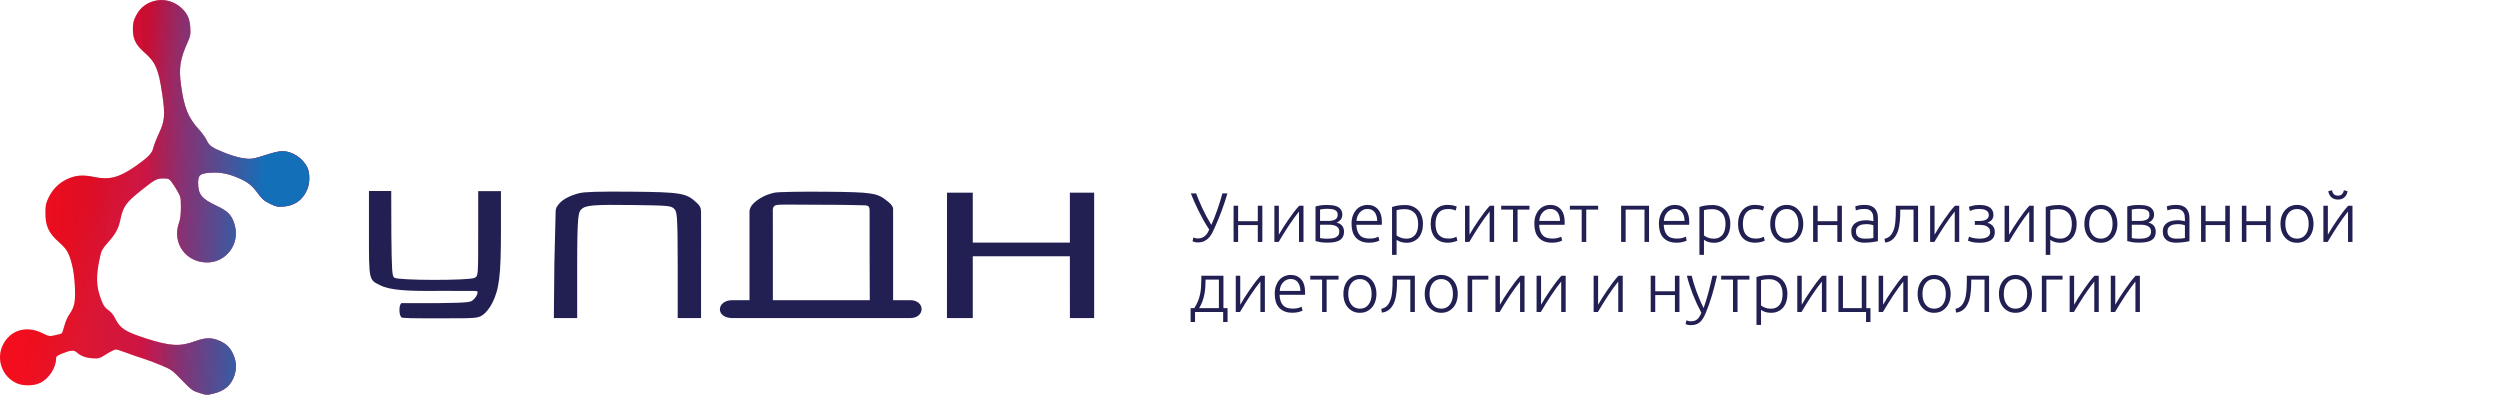
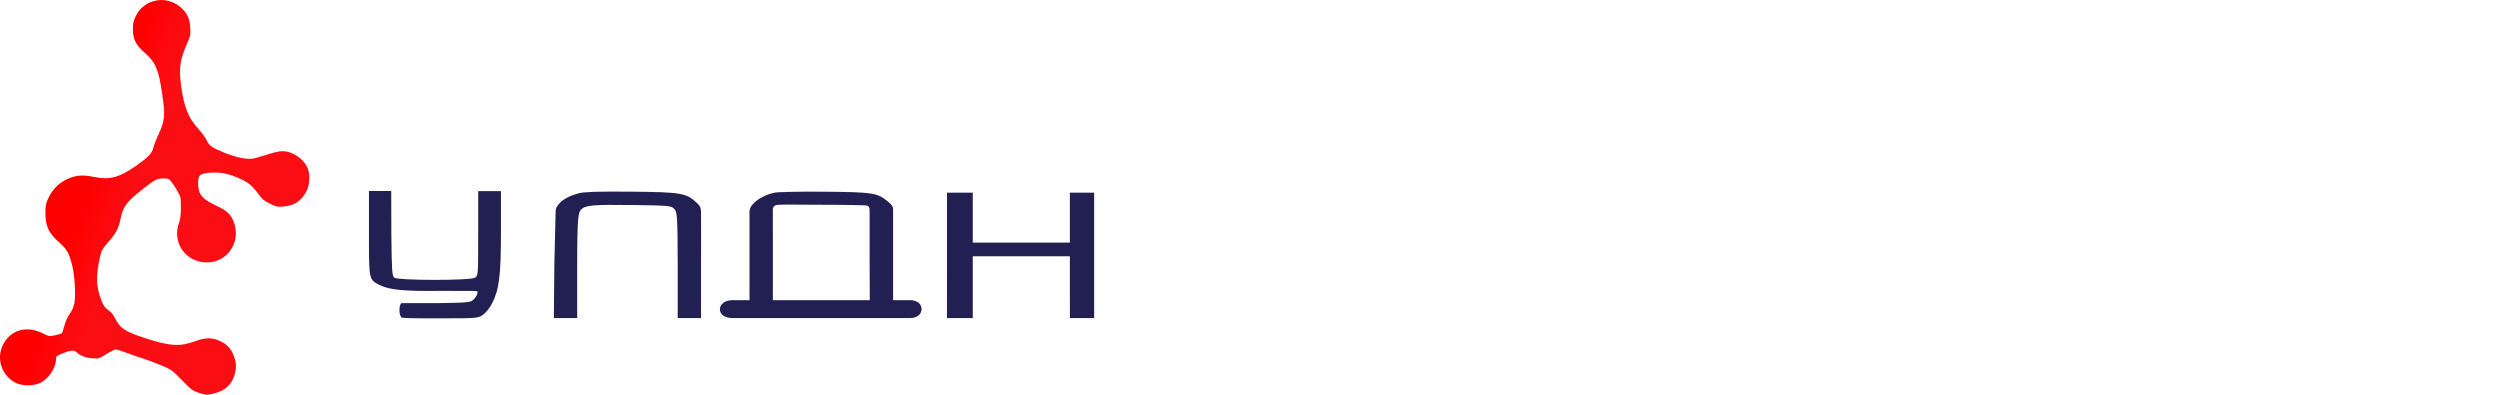
<svg xmlns="http://www.w3.org/2000/svg" width="342" height="54" viewBox="0 0 342 54" fill="none">
  <path fill-rule="evenodd" clip-rule="evenodd" d="M21.405 0.063C20.122 0.312 19.168 1.023 18.605 2.151C18.248 2.865 18.179 3.165 18.18 3.986C18.181 5.356 18.563 6.128 19.758 7.177C21.291 8.525 21.696 9.471 22.193 12.869C22.613 15.742 22.547 16.522 21.734 18.267C21.383 19.021 21.035 19.919 20.96 20.261C20.807 20.967 20.208 21.575 18.494 22.763C16.276 24.3 14.948 24.642 12.876 24.207C11.338 23.884 10.328 23.965 9.185 24.502C8.048 25.037 7.187 25.898 6.643 27.043C6.263 27.842 6.215 28.083 6.215 29.188C6.215 30.927 6.669 31.89 8.077 33.141C9.19 34.13 9.461 34.615 9.893 36.386C10.23 37.767 10.378 40.405 10.179 41.462C10.083 41.973 9.859 42.488 9.541 42.93C9.244 43.344 8.957 43.986 8.809 44.566C8.675 45.091 8.51 45.56 8.443 45.609C8.376 45.658 7.962 45.774 7.524 45.867C6.745 46.032 6.706 46.026 5.798 45.578C3.588 44.49 1.391 45.152 0.385 47.21C-0.56 49.143 0.301 51.533 2.26 52.415C3.163 52.822 4.605 52.806 5.491 52.379C6.689 51.802 7.66 50.321 7.669 49.059C7.671 48.757 7.791 48.654 8.464 48.377C9.624 47.9 10.111 47.853 10.476 48.187C11.017 48.682 11.727 48.952 12.645 49.012C13.517 49.07 13.576 49.052 14.561 48.438C15.119 48.089 15.697 47.804 15.845 47.804C15.993 47.804 16.656 48.012 17.319 48.267C17.982 48.521 18.98 48.867 19.538 49.035C20.095 49.203 21.216 49.621 22.027 49.963C23.457 50.565 23.547 50.63 24.895 52.014C26.213 53.366 26.341 53.46 27.282 53.757C28.255 54.064 28.299 54.066 29.207 53.842C30.744 53.462 31.615 52.708 32.065 51.363C32.359 50.483 32.344 49.621 32.02 48.766C31.614 47.698 31.11 47.132 30.159 46.682C29.029 46.148 28.142 46.148 26.677 46.682C24.593 47.443 23.293 47.365 19.907 46.276C17.134 45.385 16.415 44.915 15.753 43.56C15.515 43.074 15.193 42.683 14.814 42.422C14.343 42.097 14.166 41.841 13.856 41.041C13.133 39.173 13.096 37.77 13.7 35.059C13.874 34.273 14.015 34.02 14.721 33.225C15.823 31.982 16.211 31.277 16.46 30.069C16.832 28.268 17.226 27.709 19.277 26.073C21.212 24.532 21.427 24.415 22.328 24.414C23.022 24.414 23.12 24.453 23.451 24.868C23.65 25.117 24.023 25.694 24.28 26.148C24.726 26.934 24.748 27.041 24.748 28.358C24.748 29.377 24.677 29.943 24.479 30.503C23.512 33.234 25.414 35.901 28.328 35.901C30.974 35.901 32.85 33.344 32.1 30.761C31.712 29.428 31.211 28.903 29.597 28.141C27.578 27.188 27.108 26.598 27.102 25.006C27.098 23.929 27.374 23.712 28.869 23.619C30.193 23.537 31.318 23.767 32.797 24.424C33.933 24.928 34.514 25.406 35.31 26.493C35.858 27.241 36.132 27.475 36.913 27.86C37.766 28.28 37.941 28.317 38.77 28.258C40.285 28.149 41.358 27.399 41.993 26.005C42.417 25.075 42.422 23.617 42.005 22.822C41.352 21.576 39.936 20.677 38.626 20.677C38.205 20.677 37.386 20.862 36.528 21.151C35.755 21.412 34.839 21.663 34.494 21.709C33.67 21.818 32.233 21.508 30.702 20.891C28.988 20.199 28.602 19.93 28.281 19.204C28.13 18.862 27.64 18.182 27.193 17.694C25.739 16.106 25.172 14.687 24.758 11.602C24.444 9.258 24.638 8.055 25.718 5.66C26.045 4.933 26.084 4.7 26.031 3.791C25.96 2.588 25.658 1.901 24.864 1.134C23.95 0.252 22.594 -0.168 21.405 0.063Z" fill="url(#paint0_linear_29_6)" />
-   <path fill-rule="evenodd" clip-rule="evenodd" d="M21.405 0.063C20.122 0.312 19.168 1.023 18.605 2.151C18.248 2.865 18.179 3.165 18.18 3.986C18.181 5.356 18.563 6.128 19.758 7.177C21.291 8.525 21.696 9.471 22.193 12.869C22.613 15.742 22.547 16.522 21.734 18.267C21.383 19.021 21.035 19.919 20.96 20.261C20.807 20.967 20.208 21.575 18.494 22.763C16.276 24.3 14.948 24.642 12.876 24.207C11.338 23.884 10.328 23.965 9.185 24.502C8.048 25.037 7.187 25.898 6.643 27.043C6.263 27.842 6.215 28.083 6.215 29.188C6.215 30.927 6.669 31.89 8.077 33.141C9.19 34.13 9.461 34.615 9.893 36.386C10.23 37.767 10.378 40.405 10.179 41.462C10.083 41.973 9.859 42.488 9.541 42.93C9.244 43.344 8.957 43.986 8.809 44.566C8.675 45.091 8.51 45.56 8.443 45.609C8.376 45.658 7.962 45.774 7.524 45.867C6.745 46.032 6.706 46.026 5.798 45.578C3.588 44.49 1.391 45.152 0.385 47.21C-0.56 49.143 0.301 51.533 2.26 52.415C3.163 52.822 4.605 52.806 5.491 52.379C6.689 51.802 7.66 50.321 7.669 49.059C7.671 48.757 7.791 48.654 8.464 48.377C9.624 47.9 10.111 47.853 10.476 48.187C11.017 48.682 11.727 48.952 12.645 49.012C13.517 49.07 13.576 49.052 14.561 48.438C15.119 48.089 15.697 47.804 15.845 47.804C15.993 47.804 16.656 48.012 17.319 48.267C17.982 48.521 18.98 48.867 19.538 49.035C20.095 49.203 21.216 49.621 22.027 49.963C23.457 50.565 23.547 50.63 24.895 52.014C26.213 53.366 26.341 53.46 27.282 53.757C28.255 54.064 28.299 54.066 29.207 53.842C30.744 53.462 31.615 52.708 32.065 51.363C32.359 50.483 32.344 49.621 32.02 48.766C31.614 47.698 31.11 47.132 30.159 46.682C29.029 46.148 28.142 46.148 26.677 46.682C24.593 47.443 23.293 47.365 19.907 46.276C17.134 45.385 16.415 44.915 15.753 43.56C15.515 43.074 15.193 42.683 14.814 42.422C14.343 42.097 14.166 41.841 13.856 41.041C13.133 39.173 13.096 37.77 13.7 35.059C13.874 34.273 14.015 34.02 14.721 33.225C15.823 31.982 16.211 31.277 16.46 30.069C16.832 28.268 17.226 27.709 19.277 26.073C21.212 24.532 21.427 24.415 22.328 24.414C23.022 24.414 23.12 24.453 23.451 24.868C23.65 25.117 24.023 25.694 24.28 26.148C24.726 26.934 24.748 27.041 24.748 28.358C24.748 29.377 24.677 29.943 24.479 30.503C23.512 33.234 25.414 35.901 28.328 35.901C30.974 35.901 32.85 33.344 32.1 30.761C31.712 29.428 31.211 28.903 29.597 28.141C27.578 27.188 27.108 26.598 27.102 25.006C27.098 23.929 27.374 23.712 28.869 23.619C30.193 23.537 31.318 23.767 32.797 24.424C33.933 24.928 34.514 25.406 35.31 26.493C35.858 27.241 36.132 27.475 36.913 27.86C37.766 28.28 37.941 28.317 38.77 28.258C40.285 28.149 41.358 27.399 41.993 26.005C42.417 25.075 42.422 23.617 42.005 22.822C41.352 21.576 39.936 20.677 38.626 20.677C38.205 20.677 37.386 20.862 36.528 21.151C35.755 21.412 34.839 21.663 34.494 21.709C33.67 21.818 32.233 21.508 30.702 20.891C28.988 20.199 28.602 19.93 28.281 19.204C28.13 18.862 27.64 18.182 27.193 17.694C25.739 16.106 25.172 14.687 24.758 11.602C24.444 9.258 24.638 8.055 25.718 5.66C26.045 4.933 26.084 4.7 26.031 3.791C25.96 2.588 25.658 1.901 24.864 1.134C23.95 0.252 22.594 -0.168 21.405 0.063Z" fill="url(#paint1_linear_29_6)" fill-opacity="0.2" />
-   <path fill-rule="evenodd" clip-rule="evenodd" d="M21.405 0.063C20.122 0.312 19.168 1.023 18.605 2.151C18.248 2.865 18.179 3.165 18.18 3.986C18.181 5.356 18.563 6.128 19.758 7.177C21.291 8.525 21.696 9.471 22.193 12.869C22.613 15.742 22.547 16.522 21.734 18.267C21.383 19.021 21.035 19.919 20.96 20.261C20.807 20.967 20.208 21.575 18.494 22.763C16.276 24.3 14.948 24.642 12.876 24.207C11.338 23.884 10.328 23.965 9.185 24.502C8.048 25.037 7.187 25.898 6.643 27.043C6.263 27.842 6.215 28.083 6.215 29.188C6.215 30.927 6.669 31.89 8.077 33.141C9.19 34.13 9.461 34.615 9.893 36.386C10.23 37.767 10.378 40.405 10.179 41.462C10.083 41.973 9.859 42.488 9.541 42.93C9.244 43.344 8.957 43.986 8.809 44.566C8.675 45.091 8.51 45.56 8.443 45.609C8.376 45.658 7.962 45.774 7.524 45.867C6.745 46.032 6.706 46.026 5.798 45.578C3.588 44.49 1.391 45.152 0.385 47.21C-0.56 49.143 0.301 51.533 2.26 52.415C3.163 52.822 4.605 52.806 5.491 52.379C6.689 51.802 7.66 50.321 7.669 49.059C7.671 48.757 7.791 48.654 8.464 48.377C9.624 47.9 10.111 47.853 10.476 48.187C11.017 48.682 11.727 48.952 12.645 49.012C13.517 49.07 13.576 49.052 14.561 48.438C15.119 48.089 15.697 47.804 15.845 47.804C15.993 47.804 16.656 48.012 17.319 48.267C17.982 48.521 18.98 48.867 19.538 49.035C20.095 49.203 21.216 49.621 22.027 49.963C23.457 50.565 23.547 50.63 24.895 52.014C26.213 53.366 26.341 53.46 27.282 53.757C28.255 54.064 28.299 54.066 29.207 53.842C30.744 53.462 31.615 52.708 32.065 51.363C32.359 50.483 32.344 49.621 32.02 48.766C31.614 47.698 31.11 47.132 30.159 46.682C29.029 46.148 28.142 46.148 26.677 46.682C24.593 47.443 23.293 47.365 19.907 46.276C17.134 45.385 16.415 44.915 15.753 43.56C15.515 43.074 15.193 42.683 14.814 42.422C14.343 42.097 14.166 41.841 13.856 41.041C13.133 39.173 13.096 37.77 13.7 35.059C13.874 34.273 14.015 34.02 14.721 33.225C15.823 31.982 16.211 31.277 16.46 30.069C16.832 28.268 17.226 27.709 19.277 26.073C21.212 24.532 21.427 24.415 22.328 24.414C23.022 24.414 23.12 24.453 23.451 24.868C23.65 25.117 24.023 25.694 24.28 26.148C24.726 26.934 24.748 27.041 24.748 28.358C24.748 29.377 24.677 29.943 24.479 30.503C23.512 33.234 25.414 35.901 28.328 35.901C30.974 35.901 32.85 33.344 32.1 30.761C31.712 29.428 31.211 28.903 29.597 28.141C27.578 27.188 27.108 26.598 27.102 25.006C27.098 23.929 27.374 23.712 28.869 23.619C30.193 23.537 31.318 23.767 32.797 24.424C33.933 24.928 34.514 25.406 35.31 26.493C35.858 27.241 36.132 27.475 36.913 27.86C37.766 28.28 37.941 28.317 38.77 28.258C40.285 28.149 41.358 27.399 41.993 26.005C42.417 25.075 42.422 23.617 42.005 22.822C41.352 21.576 39.936 20.677 38.626 20.677C38.205 20.677 37.386 20.862 36.528 21.151C35.755 21.412 34.839 21.663 34.494 21.709C33.67 21.818 32.233 21.508 30.702 20.891C28.988 20.199 28.602 19.93 28.281 19.204C28.13 18.862 27.64 18.182 27.193 17.694C25.739 16.106 25.172 14.687 24.758 11.602C24.444 9.258 24.638 8.055 25.718 5.66C26.045 4.933 26.084 4.7 26.031 3.791C25.96 2.588 25.658 1.901 24.864 1.134C23.95 0.252 22.594 -0.168 21.405 0.063Z" fill="url(#paint2_linear_29_6)" fill-opacity="0.2" />
-   <path fill-rule="evenodd" clip-rule="evenodd" d="M21.405 0.063C20.122 0.312 19.168 1.023 18.605 2.151C18.248 2.865 18.179 3.165 18.18 3.986C18.181 5.356 18.563 6.128 19.758 7.177C21.291 8.525 21.696 9.471 22.193 12.869C22.613 15.742 22.547 16.522 21.734 18.267C21.383 19.021 21.035 19.919 20.96 20.261C20.807 20.967 20.208 21.575 18.494 22.763C16.276 24.3 14.948 24.642 12.876 24.207C11.338 23.884 10.328 23.965 9.185 24.502C8.048 25.037 7.187 25.898 6.643 27.043C6.263 27.842 6.215 28.083 6.215 29.188C6.215 30.927 6.669 31.89 8.077 33.141C9.19 34.13 9.461 34.615 9.893 36.386C10.23 37.767 10.378 40.405 10.179 41.462C10.083 41.973 9.859 42.488 9.541 42.93C9.244 43.344 8.957 43.986 8.809 44.566C8.675 45.091 8.51 45.56 8.443 45.609C8.376 45.658 7.962 45.774 7.524 45.867C6.745 46.032 6.706 46.026 5.798 45.578C3.588 44.49 1.391 45.152 0.385 47.21C-0.56 49.143 0.301 51.533 2.26 52.415C3.163 52.822 4.605 52.806 5.491 52.379C6.689 51.802 7.66 50.321 7.669 49.059C7.671 48.757 7.791 48.654 8.464 48.377C9.624 47.9 10.111 47.853 10.476 48.187C11.017 48.682 11.727 48.952 12.645 49.012C13.517 49.07 13.576 49.052 14.561 48.438C15.119 48.089 15.697 47.804 15.845 47.804C15.993 47.804 16.656 48.012 17.319 48.267C17.982 48.521 18.98 48.867 19.538 49.035C20.095 49.203 21.216 49.621 22.027 49.963C23.457 50.565 23.547 50.63 24.895 52.014C26.213 53.366 26.341 53.46 27.282 53.757C28.255 54.064 28.299 54.066 29.207 53.842C30.744 53.462 31.615 52.708 32.065 51.363C32.359 50.483 32.344 49.621 32.02 48.766C31.614 47.698 31.11 47.132 30.159 46.682C29.029 46.148 28.142 46.148 26.677 46.682C24.593 47.443 23.293 47.365 19.907 46.276C17.134 45.385 16.415 44.915 15.753 43.56C15.515 43.074 15.193 42.683 14.814 42.422C14.343 42.097 14.166 41.841 13.856 41.041C13.133 39.173 13.096 37.77 13.7 35.059C13.874 34.273 14.015 34.02 14.721 33.225C15.823 31.982 16.211 31.277 16.46 30.069C16.832 28.268 17.226 27.709 19.277 26.073C21.212 24.532 21.427 24.415 22.328 24.414C23.022 24.414 23.12 24.453 23.451 24.868C23.65 25.117 24.023 25.694 24.28 26.148C24.726 26.934 24.748 27.041 24.748 28.358C24.748 29.377 24.677 29.943 24.479 30.503C23.512 33.234 25.414 35.901 28.328 35.901C30.974 35.901 32.85 33.344 32.1 30.761C31.712 29.428 31.211 28.903 29.597 28.141C27.578 27.188 27.108 26.598 27.102 25.006C27.098 23.929 27.374 23.712 28.869 23.619C30.193 23.537 31.318 23.767 32.797 24.424C33.933 24.928 34.514 25.406 35.31 26.493C35.858 27.241 36.132 27.475 36.913 27.86C37.766 28.28 37.941 28.317 38.77 28.258C40.285 28.149 41.358 27.399 41.993 26.005C42.417 25.075 42.422 23.617 42.005 22.822C41.352 21.576 39.936 20.677 38.626 20.677C38.205 20.677 37.386 20.862 36.528 21.151C35.755 21.412 34.839 21.663 34.494 21.709C33.67 21.818 32.233 21.508 30.702 20.891C28.988 20.199 28.602 19.93 28.281 19.204C28.13 18.862 27.64 18.182 27.193 17.694C25.739 16.106 25.172 14.687 24.758 11.602C24.444 9.258 24.638 8.055 25.718 5.66C26.045 4.933 26.084 4.7 26.031 3.791C25.96 2.588 25.658 1.901 24.864 1.134C23.95 0.252 22.594 -0.168 21.405 0.063Z" fill="url(#paint3_linear_29_6)" />
  <path fill-rule="evenodd" clip-rule="evenodd" d="M50.473 31.892C50.473 38.324 50.457 38.243 51.923 38.989C53.252 39.666 55.365 39.864 60.458 39.788C65.33 39.839 65.33 39.716 65.33 39.961C65.33 40.37 65.013 40.761 64.775 40.977C64.389 41.325 64.515 41.413 59.805 41.471C57.103 41.471 60.116 41.467 54.902 41.471C54.557 41.757 54.561 43.057 54.894 43.388C54.902 43.548 56.536 43.548 60.239 43.548C65.219 43.548 65.374 43.536 66.057 43.077C66.459 42.806 67.003 42.122 67.332 41.471C68.3 39.56 68.53 37.66 68.53 31.585V26.147H66.973H65.417V31.941C65.417 37.731 65.416 37.733 64.95 38C64.258 38.394 54.411 38.38 53.933 37.984C53.636 37.738 53.586 36.984 53.538 31.977L53.52 26.129H51.947H50.473V31.892ZM79.218 26.43C77.906 26.764 77.03 27.293 76.626 27.72C76.221 28.148 76.012 28.451 76.012 28.945C76.012 29.438 75.838 36.004 75.838 36.004L75.766 43.511H77.362H78.958V36.289C78.958 29.405 79.135 29.027 79.515 28.648C80.101 28.063 81.161 27.975 86.72 28.049C91.304 28.11 91.769 28.149 92.169 28.51C92.597 28.897 92.71 29.049 92.71 36.228V43.511H94.183H95.902V35.99C95.902 35.99 95.925 29.556 95.902 28.945C95.879 28.332 95.716 28.192 95.534 27.965C95.413 27.815 95.288 27.72 95.288 27.72C93.898 26.412 93.197 26.284 86.379 26.222C81.937 26.182 79.971 26.239 79.218 26.43ZM105.959 26.355C104.746 26.606 103.543 27.261 102.905 28.019C102.905 28.019 102.532 28.455 102.532 28.945C102.532 29.434 102.532 34.9 102.532 34.9V41.063H101.55C99.793 41.063 102.41 41.063 100.199 41.063C97.989 41.063 97.826 43.511 100.199 43.511H122.054C122.054 43.511 122.422 43.511 124.51 43.511C126.597 43.511 126.597 41.063 124.51 41.063C122.422 41.063 124.018 41.063 123.773 41.063H122.177V34.575C122.177 34.575 122.177 29.067 122.177 28.577C122.177 28.088 121.471 27.582 121.471 27.582C120.02 26.374 119.44 26.283 112.84 26.227C109.53 26.199 106.433 26.257 105.959 26.355ZM129.548 35.055L129.543 43.511H131.263H133.076V39.405V35.055H139.717H146.359V39.405L146.365 43.511H147.961H149.68V35.055V26.355H148.019H146.359V29.773V33.191H139.717H133.076V29.773V26.355H131.312H129.548V35.055ZM118.248 28.088C118.862 28.088 118.963 28.332 118.963 28.822V34.974L118.985 41.063H113.951C111.127 41.063 108.2 41.063 107.304 41.063H105.729V34.9L105.724 28.822C105.724 28.822 105.651 28.252 106.092 28.088C106.534 27.923 107.899 28.012 112.38 28.012C116.403 28.012 117.634 28.088 118.248 28.088Z" fill="#222052" />
-   <path d="M165.71 30.769C165.844 30.469 165.981 30.143 166.122 29.792C166.262 29.434 166.399 29.067 166.533 28.69C166.667 28.307 166.792 27.927 166.907 27.55C167.027 27.166 167.133 26.802 167.222 26.457H167.912C167.784 26.898 167.653 27.317 167.519 27.713C167.391 28.102 167.257 28.482 167.117 28.853C166.983 29.217 166.843 29.578 166.696 29.935C166.549 30.287 166.396 30.641 166.236 30.999C166.135 31.229 166.022 31.471 165.901 31.727C165.78 31.982 165.63 32.219 165.451 32.436C165.273 32.647 165.053 32.822 164.791 32.963C164.536 33.097 164.22 33.164 163.843 33.164C163.677 33.164 163.531 33.145 163.403 33.106C163.282 33.075 163.192 33.043 163.135 33.011L163.259 32.474C163.304 32.5 163.378 32.532 163.48 32.57C163.581 32.602 163.715 32.618 163.882 32.618C164.098 32.618 164.287 32.586 164.446 32.522C164.613 32.452 164.753 32.362 164.868 32.254C164.989 32.145 165.094 32.017 165.183 31.871C165.273 31.724 165.352 31.57 165.423 31.411C165.129 30.964 164.855 30.513 164.6 30.06C164.351 29.606 164.121 29.166 163.91 28.738C163.706 28.31 163.518 27.904 163.346 27.521C163.179 27.131 163.033 26.777 162.905 26.457H163.633C163.849 27.045 164.13 27.716 164.475 28.469C164.826 29.223 165.237 29.989 165.71 30.769ZM172.688 33.097H172.066V30.788H169.376V33.097H168.754V28.144H169.376V30.261H172.066V28.144H172.688V33.097ZM177.704 28.939C177.513 29.169 177.289 29.459 177.034 29.811C176.785 30.162 176.529 30.532 176.268 30.922C176.013 31.312 175.767 31.698 175.531 32.081C175.295 32.465 175.091 32.803 174.919 33.097H174.335V28.144H174.947V32.11C175.101 31.835 175.289 31.519 175.512 31.162C175.742 30.797 175.984 30.433 176.24 30.069C176.495 29.699 176.75 29.345 177.006 29.006C177.267 28.667 177.509 28.38 177.733 28.144H178.317V33.097H177.704V28.939ZM181.561 28.038C181.753 28.038 181.966 28.051 182.203 28.077C182.444 28.096 182.672 28.15 182.882 28.239C183.093 28.323 183.268 28.457 183.409 28.642C183.555 28.821 183.629 29.067 183.629 29.38C183.629 29.622 183.558 29.84 183.418 30.031C183.277 30.216 183.086 30.354 182.844 30.443C183.201 30.539 183.459 30.692 183.619 30.903C183.779 31.114 183.859 31.372 183.859 31.679C183.859 32.011 183.792 32.279 183.658 32.484C183.524 32.682 183.344 32.835 183.121 32.944C182.904 33.046 182.655 33.113 182.375 33.145C182.1 33.177 181.82 33.193 181.532 33.193C181.188 33.193 180.884 33.17 180.623 33.126C180.367 33.081 180.147 33.033 179.963 32.982V28.249C180.122 28.198 180.332 28.15 180.594 28.105C180.855 28.061 181.178 28.038 181.561 28.038ZM180.585 30.223H181.714C182.097 30.223 182.406 30.159 182.643 30.031C182.879 29.903 182.997 29.689 182.997 29.389C182.997 29.198 182.955 29.047 182.873 28.939C182.789 28.83 182.681 28.75 182.547 28.699C182.413 28.642 182.26 28.607 182.088 28.594C181.915 28.575 181.743 28.565 181.571 28.565C181.36 28.565 181.159 28.578 180.968 28.604C180.776 28.623 180.648 28.642 180.585 28.661V30.223ZM180.585 30.74V32.56C180.616 32.573 180.667 32.586 180.738 32.599C180.815 32.605 180.897 32.615 180.987 32.627C181.083 32.634 181.181 32.64 181.284 32.647C181.391 32.653 181.494 32.656 181.59 32.656C181.807 32.656 182.014 32.643 182.212 32.618C182.41 32.592 182.582 32.544 182.729 32.474C182.875 32.398 182.994 32.298 183.083 32.177C183.172 32.049 183.217 31.883 183.217 31.679C183.217 31.5 183.179 31.35 183.102 31.229C183.032 31.107 182.93 31.012 182.796 30.941C182.668 30.871 182.515 30.82 182.337 30.788C182.164 30.756 181.975 30.74 181.772 30.74H180.585ZM184.891 30.616C184.891 30.181 184.952 29.804 185.073 29.485C185.2 29.159 185.363 28.888 185.561 28.671C185.765 28.453 185.995 28.294 186.25 28.192C186.512 28.083 186.78 28.029 187.054 28.029C187.661 28.029 188.143 28.227 188.499 28.623C188.863 29.019 189.045 29.629 189.045 30.453C189.045 30.504 189.043 30.555 189.036 30.606C189.036 30.657 189.033 30.705 189.026 30.75H185.551C185.57 31.356 185.721 31.823 186.001 32.148C186.282 32.474 186.729 32.637 187.341 32.637C187.68 32.637 187.948 32.605 188.145 32.541C188.344 32.477 188.487 32.423 188.576 32.378L188.691 32.915C188.602 32.966 188.432 33.027 188.184 33.097C187.942 33.167 187.654 33.202 187.322 33.202C186.889 33.202 186.518 33.138 186.212 33.011C185.905 32.883 185.654 32.704 185.455 32.474C185.258 32.244 185.114 31.973 185.025 31.66C184.936 31.34 184.891 30.992 184.891 30.616ZM188.404 30.223C188.392 29.705 188.27 29.303 188.04 29.015C187.81 28.728 187.485 28.584 187.064 28.584C186.841 28.584 186.64 28.629 186.461 28.718C186.288 28.808 186.135 28.929 186.001 29.083C185.874 29.23 185.771 29.402 185.695 29.6C185.625 29.798 185.583 30.006 185.57 30.223H188.404ZM191.054 32.206C191.112 32.251 191.182 32.298 191.265 32.35C191.354 32.401 191.457 32.449 191.571 32.493C191.686 32.538 191.811 32.576 191.945 32.608C192.079 32.634 192.219 32.647 192.366 32.647C192.672 32.647 192.927 32.596 193.132 32.493C193.342 32.385 193.511 32.241 193.639 32.062C193.766 31.877 193.859 31.663 193.917 31.42C193.974 31.171 194.003 30.909 194.003 30.635C194.003 29.983 193.84 29.485 193.515 29.14C193.189 28.789 192.758 28.613 192.222 28.613C191.916 28.613 191.667 28.629 191.476 28.661C191.29 28.687 191.15 28.715 191.054 28.747V32.206ZM191.054 34.869H190.432V28.316C190.617 28.252 190.853 28.192 191.141 28.134C191.428 28.077 191.792 28.048 192.232 28.048C192.596 28.048 192.924 28.109 193.218 28.23C193.517 28.345 193.773 28.514 193.984 28.738C194.2 28.961 194.367 29.233 194.481 29.552C194.602 29.871 194.663 30.232 194.663 30.635C194.663 31.012 194.612 31.36 194.51 31.679C194.414 31.992 194.271 32.263 194.079 32.493C193.888 32.717 193.651 32.892 193.371 33.02C193.096 33.148 192.78 33.212 192.423 33.212C192.098 33.212 191.813 33.167 191.571 33.078C191.335 32.982 191.162 32.892 191.054 32.809V34.869ZM198.062 33.202C197.679 33.202 197.34 33.142 197.047 33.02C196.754 32.899 196.507 32.727 196.31 32.503C196.118 32.273 195.971 32.002 195.869 31.689C195.768 31.369 195.716 31.018 195.716 30.635C195.716 30.245 195.768 29.891 195.869 29.571C195.978 29.252 196.131 28.977 196.329 28.747C196.526 28.517 196.766 28.342 197.047 28.22C197.328 28.093 197.644 28.029 197.995 28.029C198.263 28.029 198.511 28.051 198.741 28.096C198.977 28.14 199.159 28.198 199.287 28.268L199.124 28.805C198.996 28.741 198.853 28.69 198.693 28.651C198.534 28.613 198.32 28.594 198.052 28.594C197.503 28.594 197.085 28.773 196.798 29.131C196.517 29.482 196.377 29.983 196.377 30.635C196.377 30.928 196.409 31.2 196.473 31.449C196.536 31.692 196.639 31.902 196.779 32.081C196.926 32.254 197.11 32.391 197.334 32.493C197.564 32.589 197.841 32.637 198.167 32.637C198.435 32.637 198.659 32.608 198.837 32.551C199.022 32.487 199.156 32.433 199.239 32.388L199.373 32.924C199.258 32.988 199.076 33.049 198.827 33.106C198.585 33.17 198.33 33.202 198.062 33.202ZM203.785 28.939C203.594 29.169 203.371 29.459 203.115 29.811C202.866 30.162 202.611 30.532 202.349 30.922C202.094 31.312 201.849 31.698 201.612 32.081C201.376 32.465 201.172 32.803 200.999 33.097H200.416V28.144H201.028V32.11C201.181 31.835 201.37 31.519 201.593 31.162C201.823 30.797 202.065 30.433 202.32 30.069C202.576 29.699 202.831 29.345 203.086 29.006C203.348 28.667 203.591 28.38 203.814 28.144H204.398V33.097H203.785V28.939ZM209.231 28.144V28.671H207.604V33.097H206.981V28.671H205.364V28.144H209.231ZM209.898 30.616C209.898 30.181 209.958 29.804 210.079 29.485C210.206 29.159 210.369 28.888 210.568 28.671C210.771 28.453 211.001 28.294 211.257 28.192C211.518 28.083 211.786 28.029 212.061 28.029C212.667 28.029 213.149 28.227 213.506 28.623C213.87 29.019 214.052 29.629 214.052 30.453C214.052 30.504 214.049 30.555 214.042 30.606C214.042 30.657 214.039 30.705 214.033 30.75H210.558C210.577 31.356 210.727 31.823 211.008 32.148C211.288 32.474 211.735 32.637 212.348 32.637C212.686 32.637 212.954 32.605 213.152 32.541C213.35 32.477 213.493 32.423 213.583 32.378L213.698 32.915C213.608 32.966 213.439 33.027 213.19 33.097C212.948 33.167 212.661 33.202 212.329 33.202C211.895 33.202 211.525 33.138 211.219 33.011C210.912 32.883 210.66 32.704 210.462 32.474C210.264 32.244 210.12 31.973 210.032 31.66C209.942 31.34 209.898 30.992 209.898 30.616ZM213.411 30.223C213.398 29.705 213.277 29.303 213.047 29.015C212.817 28.728 212.492 28.584 212.071 28.584C211.847 28.584 211.646 28.629 211.467 28.718C211.295 28.808 211.142 28.929 211.008 29.083C210.88 29.23 210.778 29.402 210.702 29.6C210.631 29.798 210.589 30.006 210.577 30.223H213.411ZM218.626 28.144V28.671H216.999V33.097H216.376V28.671H214.759V28.144H218.626ZM225.587 33.097H224.965V28.671H222.39V33.097H221.767V28.144H225.587V33.097ZM226.939 30.616C226.939 30.181 226.999 29.804 227.121 29.485C227.248 29.159 227.411 28.888 227.609 28.671C227.813 28.453 228.043 28.294 228.299 28.192C228.56 28.083 228.828 28.029 229.103 28.029C229.708 28.029 230.19 28.227 230.548 28.623C230.912 29.019 231.094 29.629 231.094 30.453C231.094 30.504 231.09 30.555 231.084 30.606C231.084 30.657 231.081 30.705 231.075 30.75H227.6C227.619 31.356 227.769 31.823 228.05 32.148C228.33 32.474 228.777 32.637 229.39 32.637C229.727 32.637 229.995 32.605 230.194 32.541C230.391 32.477 230.535 32.423 230.625 32.378L230.74 32.915C230.65 32.966 230.481 33.027 230.232 33.097C229.989 33.167 229.702 33.202 229.371 33.202C228.936 33.202 228.567 33.138 228.26 33.011C227.954 32.883 227.702 32.704 227.504 32.474C227.306 32.244 227.162 31.973 227.073 31.66C226.984 31.34 226.939 30.992 226.939 30.616ZM230.452 30.223C230.439 29.705 230.318 29.303 230.089 29.015C229.859 28.728 229.533 28.584 229.112 28.584C228.889 28.584 228.688 28.629 228.509 28.718C228.337 28.808 228.184 28.929 228.05 29.083C227.922 29.23 227.82 29.402 227.743 29.6C227.673 29.798 227.631 30.006 227.619 30.223H230.452ZM233.102 32.206C233.16 32.251 233.23 32.298 233.313 32.35C233.402 32.401 233.504 32.449 233.619 32.493C233.734 32.538 233.858 32.576 233.992 32.608C234.126 32.634 234.267 32.647 234.414 32.647C234.72 32.647 234.975 32.596 235.179 32.493C235.39 32.385 235.559 32.241 235.687 32.062C235.815 31.877 235.907 31.663 235.964 31.42C236.022 31.171 236.051 30.909 236.051 30.635C236.051 29.983 235.888 29.485 235.562 29.14C235.237 28.789 234.806 28.613 234.27 28.613C233.964 28.613 233.715 28.629 233.523 28.661C233.338 28.687 233.198 28.715 233.102 28.747V32.206ZM233.102 34.869H232.48V28.316C232.665 28.252 232.901 28.192 233.188 28.134C233.476 28.077 233.839 28.048 234.28 28.048C234.643 28.048 234.972 28.109 235.266 28.23C235.566 28.345 235.821 28.514 236.031 28.738C236.248 28.961 236.414 29.233 236.529 29.552C236.65 29.871 236.711 30.232 236.711 30.635C236.711 31.012 236.66 31.36 236.558 31.679C236.462 31.992 236.319 32.263 236.127 32.493C235.936 32.717 235.7 32.892 235.419 33.02C235.145 33.148 234.829 33.212 234.471 33.212C234.146 33.212 233.862 33.167 233.619 33.078C233.383 32.982 233.211 32.892 233.102 32.809V34.869ZM240.109 33.202C239.726 33.202 239.389 33.142 239.095 33.02C238.801 32.899 238.556 32.727 238.358 32.503C238.166 32.273 238.02 32.002 237.917 31.689C237.815 31.369 237.764 31.018 237.764 30.635C237.764 30.245 237.815 29.891 237.917 29.571C238.026 29.252 238.179 28.977 238.377 28.747C238.575 28.517 238.814 28.342 239.095 28.22C239.376 28.093 239.692 28.029 240.042 28.029C240.31 28.029 240.559 28.051 240.789 28.096C241.026 28.14 241.208 28.198 241.335 28.268L241.172 28.805C241.045 28.741 240.901 28.69 240.741 28.651C240.582 28.613 240.368 28.594 240.1 28.594C239.551 28.594 239.133 28.773 238.846 29.131C238.566 29.482 238.425 29.983 238.425 30.635C238.425 30.928 238.457 31.2 238.52 31.449C238.585 31.692 238.686 31.902 238.827 32.081C238.974 32.254 239.159 32.391 239.382 32.493C239.612 32.589 239.889 32.637 240.215 32.637C240.483 32.637 240.706 32.608 240.885 32.551C241.07 32.487 241.204 32.433 241.287 32.388L241.421 32.924C241.306 32.988 241.124 33.049 240.875 33.106C240.633 33.17 240.377 33.202 240.109 33.202ZM246.686 30.625C246.686 31.015 246.628 31.369 246.513 31.689C246.405 32.008 246.248 32.279 246.044 32.503C245.846 32.727 245.61 32.902 245.336 33.03C245.061 33.151 244.758 33.212 244.426 33.212C244.094 33.212 243.791 33.151 243.517 33.03C243.242 32.902 243.003 32.727 242.799 32.503C242.601 32.279 242.445 32.008 242.33 31.689C242.221 31.369 242.167 31.015 242.167 30.625C242.167 30.235 242.221 29.881 242.33 29.562C242.445 29.242 242.601 28.971 242.799 28.747C243.003 28.517 243.242 28.342 243.517 28.22C243.791 28.093 244.094 28.029 244.426 28.029C244.758 28.029 245.061 28.093 245.336 28.22C245.61 28.342 245.846 28.517 246.044 28.747C246.248 28.971 246.405 29.242 246.513 29.562C246.628 29.881 246.686 30.235 246.686 30.625ZM246.025 30.625C246.025 30.006 245.882 29.514 245.594 29.15C245.307 28.779 244.917 28.594 244.426 28.594C243.935 28.594 243.546 28.779 243.259 29.15C242.971 29.514 242.828 30.006 242.828 30.625C242.828 31.245 242.971 31.736 243.259 32.1C243.546 32.465 243.935 32.647 244.426 32.647C244.917 32.647 245.307 32.465 245.594 32.1C245.882 31.736 246.025 31.245 246.025 30.625ZM251.97 33.097H251.347V30.788H248.658V33.097H248.035V28.144H248.658V30.261H251.347V28.144H251.97V33.097ZM255.176 32.647C255.419 32.647 255.63 32.64 255.808 32.627C255.994 32.608 256.15 32.586 256.277 32.56V30.817C256.208 30.785 256.095 30.753 255.942 30.721C255.789 30.683 255.578 30.663 255.31 30.663C255.157 30.663 254.998 30.676 254.832 30.702C254.666 30.721 254.513 30.769 254.372 30.845C254.232 30.916 254.117 31.015 254.028 31.142C253.939 31.27 253.894 31.439 253.894 31.65C253.894 31.835 253.922 31.992 253.98 32.12C254.044 32.247 254.13 32.35 254.238 32.426C254.353 32.503 254.487 32.56 254.64 32.599C254.8 32.631 254.979 32.647 255.176 32.647ZM255.119 28.029C255.444 28.029 255.719 28.077 255.942 28.172C256.172 28.262 256.357 28.39 256.497 28.556C256.638 28.715 256.74 28.907 256.804 29.131C256.868 29.354 256.899 29.597 256.899 29.859V32.982C256.836 33.001 256.744 33.023 256.622 33.049C256.501 33.068 256.361 33.09 256.201 33.116C256.041 33.142 255.863 33.161 255.665 33.173C255.473 33.193 255.276 33.202 255.071 33.202C254.81 33.202 254.567 33.173 254.344 33.116C254.127 33.059 253.935 32.969 253.769 32.848C253.61 32.72 253.482 32.56 253.386 32.369C253.298 32.171 253.252 31.931 253.252 31.65C253.252 31.382 253.304 31.152 253.406 30.96C253.508 30.769 253.652 30.612 253.836 30.491C254.022 30.363 254.242 30.271 254.497 30.213C254.753 30.156 255.03 30.127 255.33 30.127C255.419 30.127 255.511 30.133 255.607 30.146C255.71 30.152 255.806 30.165 255.894 30.184C255.99 30.197 256.07 30.213 256.134 30.232C256.204 30.245 256.252 30.258 256.277 30.271V29.964C256.277 29.792 256.265 29.625 256.239 29.466C256.214 29.3 256.156 29.153 256.067 29.025C255.984 28.891 255.863 28.786 255.703 28.709C255.55 28.626 255.346 28.584 255.09 28.584C254.727 28.584 254.456 28.61 254.277 28.661C254.098 28.712 253.968 28.754 253.884 28.786L253.798 28.239C253.907 28.188 254.073 28.14 254.296 28.096C254.526 28.051 254.8 28.029 255.119 28.029ZM259.951 28.671V28.872C259.951 29.063 259.948 29.274 259.942 29.504C259.936 29.728 259.923 29.958 259.904 30.194C259.884 30.43 259.852 30.667 259.808 30.903C259.77 31.133 259.718 31.35 259.655 31.554C259.584 31.765 259.495 31.966 259.387 32.158C259.285 32.343 259.16 32.509 259.013 32.656C258.873 32.797 258.707 32.915 258.516 33.011C258.33 33.1 258.12 33.158 257.884 33.183L257.798 32.666C258.117 32.596 258.372 32.465 258.563 32.273C258.761 32.081 258.924 31.81 259.052 31.459C259.179 31.107 259.259 30.705 259.291 30.251C259.329 29.792 259.348 29.29 259.348 28.747V28.144H262.392V33.097H261.77V28.671H259.951ZM267.409 28.939C267.218 29.169 266.994 29.459 266.739 29.811C266.49 30.162 266.234 30.532 265.973 30.922C265.718 31.312 265.472 31.698 265.236 32.081C265 32.465 264.796 32.803 264.624 33.097H264.04V28.144H264.652V32.11C264.806 31.835 264.993 31.519 265.217 31.162C265.447 30.797 265.689 30.433 265.945 30.069C266.2 29.699 266.455 29.345 266.71 29.006C266.972 28.667 267.214 28.38 267.438 28.144H268.022V33.097H267.409V28.939ZM270.816 32.647C271.263 32.647 271.613 32.573 271.869 32.426C272.124 32.273 272.252 32.046 272.252 31.746C272.252 31.529 272.204 31.356 272.108 31.229C272.013 31.101 271.891 31.002 271.745 30.932C271.604 30.861 271.451 30.817 271.285 30.797C271.125 30.772 270.979 30.759 270.845 30.759H270.156V30.232H270.797C270.912 30.232 271.042 30.223 271.19 30.203C271.343 30.184 271.483 30.146 271.611 30.089C271.738 30.031 271.847 29.951 271.936 29.849C272.025 29.74 272.07 29.6 272.07 29.427C272.07 29.261 272.032 29.124 271.955 29.015C271.885 28.907 271.789 28.821 271.668 28.757C271.546 28.693 271.406 28.648 271.247 28.623C271.094 28.597 270.937 28.584 270.778 28.584C270.414 28.584 270.127 28.623 269.916 28.699C269.706 28.77 269.562 28.824 269.486 28.862L269.342 28.307C269.431 28.262 269.6 28.207 269.849 28.144C270.098 28.073 270.407 28.038 270.778 28.038C271.41 28.038 271.888 28.153 272.214 28.383C272.539 28.613 272.702 28.955 272.702 29.408C272.702 29.689 272.618 29.919 272.453 30.098C272.287 30.271 272.092 30.392 271.869 30.462C272.182 30.552 272.43 30.702 272.616 30.913C272.8 31.123 272.893 31.401 272.893 31.746C272.893 32.238 272.718 32.605 272.367 32.848C272.015 33.09 271.502 33.212 270.826 33.212C270.372 33.212 270.009 33.173 269.734 33.097C269.46 33.02 269.285 32.963 269.208 32.924L269.371 32.359C269.39 32.372 269.431 32.394 269.495 32.426C269.565 32.452 269.661 32.484 269.782 32.522C269.903 32.554 270.05 32.583 270.223 32.608C270.395 32.634 270.593 32.647 270.816 32.647ZM277.599 28.939C277.407 29.169 277.184 29.459 276.929 29.811C276.68 30.162 276.424 30.532 276.163 30.922C275.907 31.312 275.662 31.698 275.426 32.081C275.189 32.465 274.985 32.803 274.813 33.097H274.229V28.144H274.842V32.11C274.995 31.835 275.183 31.519 275.407 31.162C275.636 30.797 275.878 30.433 276.134 30.069C276.389 29.699 276.644 29.345 276.9 29.006C277.161 28.667 277.404 28.38 277.627 28.144H278.211V33.097H277.599V28.939ZM280.479 32.206C280.537 32.251 280.606 32.298 280.69 32.35C280.779 32.401 280.881 32.449 280.996 32.493C281.111 32.538 281.235 32.576 281.369 32.608C281.503 32.634 281.644 32.647 281.791 32.647C282.097 32.647 282.352 32.596 282.556 32.493C282.767 32.385 282.936 32.241 283.064 32.062C283.191 31.877 283.284 31.663 283.341 31.42C283.399 31.171 283.428 30.909 283.428 30.635C283.428 29.983 283.265 29.485 282.939 29.14C282.614 28.789 282.183 28.613 281.647 28.613C281.341 28.613 281.092 28.629 280.9 28.661C280.715 28.687 280.575 28.715 280.479 28.747V32.206ZM280.479 34.869H279.857V28.316C280.041 28.252 280.278 28.192 280.565 28.134C280.853 28.077 281.216 28.048 281.657 28.048C282.02 28.048 282.348 28.109 282.643 28.23C282.942 28.345 283.198 28.514 283.408 28.738C283.625 28.961 283.791 29.233 283.906 29.552C284.027 29.871 284.088 30.232 284.088 30.635C284.088 31.012 284.037 31.36 283.935 31.679C283.839 31.992 283.696 32.263 283.504 32.493C283.313 32.717 283.076 32.892 282.796 33.02C282.521 33.148 282.205 33.212 281.848 33.212C281.523 33.212 281.238 33.167 280.996 33.078C280.759 32.982 280.587 32.892 280.479 32.809V34.869ZM289.659 30.625C289.659 31.015 289.602 31.369 289.487 31.689C289.378 32.008 289.222 32.279 289.018 32.503C288.819 32.727 288.584 32.902 288.31 33.03C288.035 33.151 287.732 33.212 287.4 33.212C287.068 33.212 286.765 33.151 286.491 33.03C286.216 32.902 285.976 32.727 285.773 32.503C285.574 32.279 285.419 32.008 285.304 31.689C285.195 31.369 285.141 31.015 285.141 30.625C285.141 30.235 285.195 29.881 285.304 29.562C285.419 29.242 285.574 28.971 285.773 28.747C285.976 28.517 286.216 28.342 286.491 28.22C286.765 28.093 287.068 28.029 287.4 28.029C287.732 28.029 288.035 28.093 288.31 28.22C288.584 28.342 288.819 28.517 289.018 28.747C289.222 28.971 289.378 29.242 289.487 29.562C289.602 29.881 289.659 30.235 289.659 30.625ZM288.999 30.625C288.999 30.006 288.855 29.514 288.568 29.15C288.281 28.779 287.891 28.594 287.4 28.594C286.908 28.594 286.519 28.779 286.232 29.15C285.945 29.514 285.802 30.006 285.802 30.625C285.802 31.245 285.945 31.736 286.232 32.1C286.519 32.465 286.908 32.647 287.4 32.647C287.891 32.647 288.281 32.465 288.568 32.1C288.855 31.736 288.999 31.245 288.999 30.625ZM292.608 28.038C292.799 28.038 293.013 28.051 293.249 28.077C293.492 28.096 293.718 28.15 293.929 28.239C294.139 28.323 294.315 28.457 294.455 28.642C294.602 28.821 294.675 29.067 294.675 29.38C294.675 29.622 294.605 29.84 294.465 30.031C294.325 30.216 294.133 30.354 293.89 30.443C294.248 30.539 294.506 30.692 294.666 30.903C294.825 31.114 294.905 31.372 294.905 31.679C294.905 32.011 294.838 32.279 294.704 32.484C294.57 32.682 294.392 32.835 294.168 32.944C293.951 33.046 293.702 33.113 293.421 33.145C293.147 33.177 292.866 33.193 292.579 33.193C292.234 33.193 291.931 33.17 291.669 33.126C291.415 33.081 291.194 33.033 291.009 32.982V28.249C291.168 28.198 291.379 28.15 291.641 28.105C291.903 28.061 292.225 28.038 292.608 28.038ZM291.631 30.223H292.761C293.144 30.223 293.453 30.159 293.689 30.031C293.925 29.903 294.043 29.689 294.043 29.389C294.043 29.198 294.002 29.047 293.919 28.939C293.836 28.83 293.728 28.75 293.594 28.699C293.46 28.642 293.306 28.607 293.134 28.594C292.962 28.575 292.789 28.565 292.617 28.565C292.407 28.565 292.206 28.578 292.014 28.604C291.823 28.623 291.695 28.642 291.631 28.661V30.223ZM291.631 30.74V32.56C291.663 32.573 291.714 32.586 291.784 32.599C291.861 32.605 291.944 32.615 292.033 32.627C292.129 32.634 292.228 32.64 292.33 32.647C292.439 32.653 292.541 32.656 292.636 32.656C292.853 32.656 293.061 32.643 293.259 32.618C293.456 32.592 293.628 32.544 293.775 32.474C293.923 32.398 294.04 32.298 294.13 32.177C294.219 32.049 294.264 31.883 294.264 31.679C294.264 31.5 294.225 31.35 294.149 31.229C294.078 31.107 293.976 31.012 293.842 30.941C293.715 30.871 293.561 30.82 293.383 30.788C293.211 30.756 293.023 30.74 292.818 30.74H291.631ZM297.795 32.647C298.038 32.647 298.248 32.64 298.427 32.627C298.612 32.608 298.768 32.586 298.896 32.56V30.817C298.825 30.785 298.714 30.753 298.561 30.721C298.408 30.683 298.197 30.663 297.929 30.663C297.776 30.663 297.617 30.676 297.45 30.702C297.284 30.721 297.131 30.769 296.991 30.845C296.851 30.916 296.736 31.015 296.646 31.142C296.557 31.27 296.512 31.439 296.512 31.65C296.512 31.835 296.541 31.992 296.598 32.12C296.662 32.247 296.748 32.35 296.857 32.426C296.972 32.503 297.106 32.56 297.259 32.599C297.418 32.631 297.597 32.647 297.795 32.647ZM297.738 28.029C298.063 28.029 298.337 28.077 298.561 28.172C298.791 28.262 298.976 28.39 299.116 28.556C299.256 28.715 299.359 28.907 299.422 29.131C299.486 29.354 299.518 29.597 299.518 29.859V32.982C299.455 33.001 299.361 33.023 299.24 33.049C299.12 33.068 298.979 33.09 298.819 33.116C298.66 33.142 298.481 33.161 298.283 33.173C298.092 33.193 297.894 33.202 297.69 33.202C297.428 33.202 297.186 33.173 296.962 33.116C296.746 33.059 296.554 32.969 296.388 32.848C296.229 32.72 296.101 32.56 296.005 32.369C295.915 32.171 295.871 31.931 295.871 31.65C295.871 31.382 295.922 31.152 296.024 30.96C296.126 30.769 296.27 30.612 296.455 30.491C296.64 30.363 296.86 30.271 297.115 30.213C297.37 30.156 297.648 30.127 297.948 30.127C298.038 30.127 298.13 30.133 298.226 30.146C298.328 30.152 298.423 30.165 298.513 30.184C298.609 30.197 298.689 30.213 298.752 30.232C298.823 30.245 298.871 30.258 298.896 30.271V29.964C298.896 29.792 298.883 29.625 298.858 29.466C298.832 29.3 298.775 29.153 298.685 29.025C298.603 28.891 298.481 28.786 298.322 28.709C298.168 28.626 297.964 28.584 297.709 28.584C297.345 28.584 297.074 28.61 296.895 28.661C296.717 28.712 296.585 28.754 296.503 28.786L296.417 28.239C296.525 28.188 296.691 28.14 296.914 28.096C297.144 28.051 297.418 28.029 297.738 28.029ZM305.04 33.097H304.417V30.788H301.728V33.097H301.105V28.144H301.728V30.261H304.417V28.144H305.04V33.097ZM310.62 33.097H309.998V30.788H307.308V33.097H306.686V28.144H307.308V30.261H309.998V28.144H310.62V33.097ZM316.488 30.625C316.488 31.015 316.431 31.369 316.316 31.689C316.207 32.008 316.051 32.279 315.847 32.503C315.649 32.727 315.413 32.902 315.139 33.03C314.864 33.151 314.561 33.212 314.229 33.212C313.897 33.212 313.594 33.151 313.32 33.03C313.045 32.902 312.806 32.727 312.602 32.503C312.404 32.279 312.248 32.008 312.133 31.689C312.024 31.369 311.97 31.015 311.97 30.625C311.97 30.235 312.024 29.881 312.133 29.562C312.248 29.242 312.404 28.971 312.602 28.747C312.806 28.517 313.045 28.342 313.32 28.22C313.594 28.093 313.897 28.029 314.229 28.029C314.561 28.029 314.864 28.093 315.139 28.22C315.413 28.342 315.649 28.517 315.847 28.747C316.051 28.971 316.207 29.242 316.316 29.562C316.431 29.881 316.488 30.235 316.488 30.625ZM315.828 30.625C315.828 30.006 315.684 29.514 315.397 29.15C315.11 28.779 314.72 28.594 314.229 28.594C313.738 28.594 313.349 28.779 313.061 29.15C312.774 29.514 312.631 30.006 312.631 30.625C312.631 31.245 312.774 31.736 313.061 32.1C313.349 32.465 313.738 32.647 314.229 32.647C314.72 32.647 315.11 32.465 315.397 32.1C315.684 31.736 315.828 31.245 315.828 30.625ZM321.208 28.939C321.016 29.169 320.793 29.459 320.538 29.811C320.289 30.162 320.034 30.532 319.772 30.922C319.517 31.312 319.271 31.698 319.035 32.081C318.799 32.465 318.594 32.803 318.422 33.097H317.838V28.144H318.451V32.11C318.604 31.835 318.792 31.519 319.016 31.162C319.245 30.797 319.488 30.433 319.743 30.069C319.998 29.699 320.254 29.345 320.509 29.006C320.771 28.667 321.013 28.38 321.236 28.144H321.82V33.097H321.208V28.939ZM319.829 27.301C319.472 27.301 319.178 27.202 318.949 27.004C318.719 26.806 318.572 26.525 318.508 26.16L319.016 26.026C319.054 26.244 319.137 26.422 319.264 26.563C319.398 26.697 319.586 26.764 319.829 26.764C320.072 26.764 320.257 26.697 320.384 26.563C320.518 26.422 320.605 26.244 320.643 26.026L321.15 26.16C321.087 26.525 320.94 26.806 320.71 27.004C320.48 27.202 320.187 27.301 319.829 27.301ZM167.366 42.151H167.931V44.048H167.328V42.678H163.48V44.048H162.876V42.151H163.384C163.594 41.819 163.761 41.499 163.882 41.193C164.01 40.886 164.105 40.573 164.169 40.254C164.239 39.934 164.284 39.599 164.303 39.248C164.328 38.89 164.341 38.5 164.341 38.079V37.724H167.366V42.151ZM164.925 38.251C164.925 38.596 164.912 38.935 164.887 39.267C164.868 39.599 164.826 39.928 164.762 40.254C164.699 40.579 164.609 40.902 164.494 41.221C164.379 41.534 164.23 41.844 164.044 42.151H166.744V38.251H164.925ZM172.422 38.52C172.231 38.749 172.008 39.04 171.752 39.391C171.503 39.743 171.248 40.113 170.986 40.503C170.731 40.892 170.486 41.279 170.249 41.662C170.013 42.045 169.809 42.384 169.636 42.678H169.052V37.724H169.665V41.691C169.818 41.416 170.007 41.1 170.23 40.742C170.46 40.378 170.702 40.014 170.957 39.65C171.213 39.28 171.468 38.925 171.723 38.587C171.985 38.248 172.228 37.961 172.451 37.724H173.035V42.678H172.422V38.52ZM174.384 40.196C174.384 39.762 174.444 39.385 174.565 39.066C174.693 38.74 174.856 38.468 175.054 38.251C175.258 38.034 175.488 37.874 175.743 37.772C176.005 37.664 176.273 37.609 176.547 37.609C177.153 37.609 177.636 37.807 177.992 38.203C178.356 38.599 178.538 39.209 178.538 40.033C178.538 40.084 178.535 40.135 178.528 40.187C178.528 40.238 178.526 40.286 178.519 40.33H175.044C175.063 40.937 175.214 41.403 175.494 41.729C175.775 42.055 176.221 42.218 176.834 42.218C177.173 42.218 177.441 42.186 177.638 42.122C177.837 42.058 177.98 42.004 178.069 41.959L178.184 42.495C178.095 42.547 177.925 42.607 177.676 42.678C177.435 42.748 177.147 42.783 176.815 42.783C176.382 42.783 176.011 42.719 175.705 42.591C175.398 42.464 175.147 42.285 174.948 42.055C174.751 41.825 174.607 41.553 174.518 41.24C174.429 40.921 174.384 40.573 174.384 40.196ZM177.897 39.803C177.884 39.286 177.763 38.884 177.533 38.596C177.303 38.309 176.978 38.165 176.556 38.165C176.334 38.165 176.133 38.21 175.953 38.299C175.781 38.389 175.628 38.51 175.494 38.663C175.367 38.81 175.264 38.983 175.188 39.181C175.118 39.379 175.076 39.586 175.063 39.803H177.897ZM183.113 37.724V38.251H181.485V42.678H180.863V38.251H179.245V37.724H183.113ZM188.297 40.206C188.297 40.595 188.239 40.95 188.124 41.269C188.016 41.589 187.86 41.86 187.655 42.084C187.458 42.307 187.221 42.483 186.947 42.611C186.673 42.732 186.369 42.792 186.038 42.792C185.706 42.792 185.402 42.732 185.128 42.611C184.854 42.483 184.615 42.307 184.41 42.084C184.213 41.86 184.056 41.589 183.941 41.269C183.832 40.95 183.779 40.595 183.779 40.206C183.779 39.816 183.832 39.462 183.941 39.142C184.056 38.823 184.213 38.551 184.41 38.328C184.615 38.098 184.854 37.922 185.128 37.801C185.402 37.673 185.706 37.609 186.038 37.609C186.369 37.609 186.673 37.673 186.947 37.801C187.221 37.922 187.458 38.098 187.655 38.328C187.86 38.551 188.016 38.823 188.124 39.142C188.239 39.462 188.297 39.816 188.297 40.206ZM187.636 40.206C187.636 39.586 187.493 39.094 187.205 38.73C186.918 38.36 186.529 38.175 186.038 38.175C185.546 38.175 185.157 38.36 184.87 38.73C184.583 39.094 184.439 39.586 184.439 40.206C184.439 40.825 184.583 41.317 184.87 41.681C185.157 42.045 185.546 42.227 186.038 42.227C186.529 42.227 186.918 42.045 187.205 41.681C187.493 41.317 187.636 40.825 187.636 40.206ZM191.111 38.251V38.453C191.111 38.644 191.108 38.855 191.101 39.085C191.095 39.308 191.082 39.538 191.063 39.775C191.044 40.011 191.013 40.247 190.967 40.484C190.929 40.714 190.879 40.931 190.814 41.135C190.745 41.346 190.655 41.547 190.546 41.739C190.444 41.924 190.32 42.09 190.173 42.237C190.033 42.377 189.867 42.495 189.675 42.591C189.491 42.681 189.28 42.738 189.043 42.764L188.957 42.246C189.277 42.176 189.532 42.045 189.723 41.854C189.921 41.662 190.084 41.391 190.211 41.039C190.339 40.688 190.419 40.286 190.451 39.832C190.489 39.372 190.508 38.871 190.508 38.328V37.724H193.552V42.678H192.93V38.251H191.111ZM199.421 40.206C199.421 40.595 199.363 40.95 199.249 41.269C199.141 41.589 198.984 41.86 198.78 42.084C198.582 42.307 198.346 42.483 198.071 42.611C197.797 42.732 197.494 42.792 197.162 42.792C196.83 42.792 196.527 42.732 196.252 42.611C195.978 42.483 195.739 42.307 195.534 42.084C195.337 41.86 195.18 41.589 195.065 41.269C194.957 40.95 194.903 40.595 194.903 40.206C194.903 39.816 194.957 39.462 195.065 39.142C195.18 38.823 195.337 38.551 195.534 38.328C195.739 38.098 195.978 37.922 196.252 37.801C196.527 37.673 196.83 37.609 197.162 37.609C197.494 37.609 197.797 37.673 198.071 37.801C198.346 37.922 198.582 38.098 198.78 38.328C198.984 38.551 199.141 38.823 199.249 39.142C199.363 39.462 199.421 39.816 199.421 40.206ZM198.76 40.206C198.76 39.586 198.617 39.094 198.33 38.73C198.042 38.36 197.653 38.175 197.162 38.175C196.671 38.175 196.281 38.36 195.994 38.73C195.707 39.094 195.563 39.586 195.563 40.206C195.563 40.825 195.707 41.317 195.994 41.681C196.281 42.045 196.671 42.227 197.162 42.227C197.653 42.227 198.042 42.045 198.33 41.681C198.617 41.317 198.76 40.825 198.76 40.206ZM203.605 38.251H201.394V42.678H200.771V37.724H203.605V38.251ZM207.946 38.52C207.754 38.749 207.531 39.04 207.276 39.391C207.027 39.743 206.771 40.113 206.51 40.503C206.254 40.892 206.008 41.279 205.773 41.662C205.536 42.045 205.332 42.384 205.16 42.678H204.576V37.724H205.189V41.691C205.342 41.416 205.53 41.1 205.754 40.742C205.983 40.378 206.225 40.014 206.481 39.65C206.736 39.28 206.991 38.925 207.247 38.587C207.508 38.248 207.751 37.961 207.974 37.724H208.558V42.678H207.946V38.52ZM213.573 38.52C213.382 38.749 213.158 39.04 212.903 39.391C212.654 39.743 212.399 40.113 212.138 40.503C211.882 40.892 211.636 41.279 211.4 41.662C211.164 42.045 210.96 42.384 210.788 42.678H210.204V37.724H210.817V41.691C210.97 41.416 211.158 41.1 211.381 40.742C211.611 40.378 211.853 40.014 212.109 39.65C212.364 39.28 212.619 38.925 212.875 38.587C213.136 38.248 213.378 37.961 213.602 37.724H214.186V42.678H213.573V38.52ZM221.378 38.52C221.187 38.749 220.964 39.04 220.708 39.391C220.46 39.743 220.205 40.113 219.943 40.503C219.688 40.892 219.442 41.279 219.206 41.662C218.97 42.045 218.765 42.384 218.593 42.678H218.009V37.724H218.622V41.691C218.775 41.416 218.964 41.1 219.186 40.742C219.416 40.378 219.659 40.014 219.914 39.65C220.17 39.28 220.425 38.925 220.68 38.587C220.942 38.248 221.184 37.961 221.407 37.724H221.991V42.678H221.378V38.52ZM229.749 42.678H229.127V40.369H226.437V42.678H225.815V37.724H226.437V39.842H229.127V37.724H229.749V42.678ZM232.745 42.783C232.535 42.393 232.33 41.988 232.133 41.566C231.941 41.145 231.759 40.72 231.587 40.292C231.421 39.858 231.268 39.426 231.128 38.999C230.988 38.564 230.866 38.139 230.764 37.724H231.424C231.495 38.031 231.584 38.363 231.692 38.721C231.801 39.072 231.922 39.436 232.056 39.813C232.196 40.19 232.349 40.576 232.516 40.972C232.682 41.368 232.86 41.758 233.052 42.141C233.192 41.745 233.316 41.371 233.425 41.02C233.534 40.669 233.632 40.321 233.722 39.976C233.818 39.624 233.907 39.267 233.99 38.903C234.079 38.539 234.172 38.146 234.267 37.724H234.89C234.685 38.65 234.453 39.551 234.191 40.426C233.929 41.301 233.645 42.103 233.339 42.831C233.218 43.118 233.093 43.364 232.966 43.569C232.838 43.779 232.694 43.952 232.535 44.086C232.382 44.22 232.2 44.319 231.989 44.383C231.785 44.447 231.543 44.479 231.262 44.479C231.102 44.479 230.955 44.459 230.821 44.421C230.693 44.383 230.614 44.354 230.582 44.335L230.706 43.818C230.732 43.837 230.802 43.862 230.917 43.894C231.038 43.933 231.162 43.952 231.29 43.952C231.469 43.952 231.629 43.933 231.769 43.894C231.916 43.856 232.047 43.789 232.161 43.693C232.276 43.604 232.378 43.486 232.468 43.339C232.564 43.192 232.656 43.007 232.745 42.783ZM239.323 37.724V38.251H237.695V42.678H237.073V38.251H235.455V37.724H239.323ZM240.908 41.786C240.966 41.831 241.036 41.879 241.119 41.93C241.208 41.981 241.31 42.029 241.425 42.074C241.54 42.119 241.664 42.157 241.798 42.189C241.932 42.214 242.073 42.227 242.22 42.227C242.526 42.227 242.781 42.176 242.985 42.074C243.196 41.965 243.365 41.822 243.493 41.643C243.621 41.458 243.713 41.244 243.77 41.001C243.828 40.752 243.857 40.49 243.857 40.215C243.857 39.564 243.694 39.066 243.368 38.721C243.043 38.37 242.612 38.194 242.076 38.194C241.77 38.194 241.521 38.21 241.329 38.242C241.144 38.267 241.004 38.296 240.908 38.328V41.786ZM240.908 44.45H240.286V37.897C240.471 37.833 240.707 37.772 240.994 37.715C241.281 37.657 241.645 37.629 242.086 37.629C242.449 37.629 242.778 37.689 243.072 37.811C243.372 37.925 243.627 38.095 243.837 38.318C244.054 38.542 244.22 38.813 244.335 39.133C244.456 39.452 244.517 39.813 244.517 40.215C244.517 40.592 244.466 40.94 244.364 41.26C244.268 41.572 244.125 41.844 243.933 42.074C243.742 42.297 243.506 42.473 243.225 42.601C242.951 42.729 242.635 42.792 242.277 42.792C241.952 42.792 241.668 42.748 241.425 42.658C241.189 42.563 241.017 42.473 240.908 42.39V44.45ZM249.236 38.52C249.045 38.749 248.821 39.04 248.566 39.391C248.317 39.743 248.062 40.113 247.8 40.503C247.545 40.892 247.299 41.279 247.063 41.662C246.827 42.045 246.623 42.384 246.451 42.678H245.867V37.724H246.479V41.691C246.633 41.416 246.82 41.1 247.044 40.742C247.274 40.378 247.517 40.014 247.772 39.65C248.027 39.28 248.282 38.925 248.537 38.587C248.799 38.248 249.041 37.961 249.265 37.724H249.849V42.678H249.236V38.52ZM255.314 37.724V42.151H255.879V44.048H255.276V42.678H251.494V37.724H252.117V42.151H254.692V37.724H255.314ZM260.37 38.52C260.179 38.749 259.955 39.04 259.7 39.391C259.451 39.743 259.196 40.113 258.934 40.503C258.679 40.892 258.433 41.279 258.197 41.662C257.961 42.045 257.757 42.384 257.584 42.678H257V37.724H257.613V41.691C257.766 41.416 257.954 41.1 258.178 40.742C258.408 40.378 258.65 40.014 258.905 39.65C259.16 39.28 259.416 38.925 259.671 38.587C259.933 38.248 260.175 37.961 260.399 37.724H260.983V42.678H260.37V38.52ZM266.85 40.206C266.85 40.595 266.792 40.95 266.677 41.269C266.569 41.589 266.412 41.86 266.208 42.084C266.01 42.307 265.774 42.483 265.5 42.611C265.225 42.732 264.922 42.792 264.591 42.792C264.258 42.792 263.955 42.732 263.681 42.611C263.406 42.483 263.167 42.307 262.963 42.084C262.765 41.86 262.609 41.589 262.494 41.269C262.385 40.95 262.331 40.595 262.331 40.206C262.331 39.816 262.385 39.462 262.494 39.142C262.609 38.823 262.765 38.551 262.963 38.328C263.167 38.098 263.406 37.922 263.681 37.801C263.955 37.673 264.258 37.609 264.591 37.609C264.922 37.609 265.225 37.673 265.5 37.801C265.774 37.922 266.01 38.098 266.208 38.328C266.412 38.551 266.569 38.823 266.677 39.142C266.792 39.462 266.85 39.816 266.85 40.206ZM266.189 40.206C266.189 39.586 266.046 39.094 265.758 38.73C265.471 38.36 265.081 38.175 264.591 38.175C264.099 38.175 263.71 38.36 263.423 38.73C263.136 39.094 262.992 39.586 262.992 40.206C262.992 40.825 263.136 41.317 263.423 41.681C263.71 42.045 264.099 42.227 264.591 42.227C265.081 42.227 265.471 42.045 265.758 41.681C266.046 41.317 266.189 40.825 266.189 40.206ZM269.664 38.251V38.453C269.664 38.644 269.661 38.855 269.654 39.085C269.648 39.308 269.635 39.538 269.616 39.775C269.597 40.011 269.565 40.247 269.52 40.484C269.482 40.714 269.431 40.931 269.367 41.135C269.297 41.346 269.208 41.547 269.099 41.739C268.997 41.924 268.873 42.09 268.726 42.237C268.586 42.377 268.42 42.495 268.228 42.591C268.043 42.681 267.832 42.738 267.596 42.764L267.51 42.246C267.83 42.176 268.085 42.045 268.276 41.854C268.474 41.662 268.636 41.391 268.764 41.039C268.892 40.688 268.971 40.286 269.004 39.832C269.042 39.372 269.061 38.871 269.061 38.328V37.724H272.105V42.678H271.483V38.251H269.664ZM277.974 40.206C277.974 40.595 277.916 40.95 277.802 41.269C277.693 41.589 277.537 41.86 277.332 42.084C277.135 42.307 276.898 42.483 276.624 42.611C276.35 42.732 276.046 42.792 275.715 42.792C275.383 42.792 275.079 42.732 274.805 42.611C274.531 42.483 274.292 42.307 274.087 42.084C273.89 41.86 273.733 41.589 273.618 41.269C273.51 40.95 273.456 40.595 273.456 40.206C273.456 39.816 273.51 39.462 273.618 39.142C273.733 38.823 273.89 38.551 274.087 38.328C274.292 38.098 274.531 37.922 274.805 37.801C275.079 37.673 275.383 37.609 275.715 37.609C276.046 37.609 276.35 37.673 276.624 37.801C276.898 37.922 277.135 38.098 277.332 38.328C277.537 38.551 277.693 38.823 277.802 39.142C277.916 39.462 277.974 39.816 277.974 40.206ZM277.313 40.206C277.313 39.586 277.17 39.094 276.883 38.73C276.595 38.36 276.206 38.175 275.715 38.175C275.223 38.175 274.834 38.36 274.547 38.73C274.26 39.094 274.116 39.586 274.116 40.206C274.116 40.825 274.26 41.317 274.547 41.681C274.834 42.045 275.223 42.227 275.715 42.227C276.206 42.227 276.595 42.045 276.883 41.681C277.17 41.317 277.313 40.825 277.313 40.206ZM282.157 38.251H279.946V42.678H279.324V37.724H282.157V38.251ZM286.498 38.52C286.306 38.749 286.083 39.04 285.828 39.391C285.579 39.743 285.324 40.113 285.062 40.503C284.807 40.892 284.561 41.279 284.325 41.662C284.089 42.045 283.884 42.384 283.712 42.678H283.128V37.724H283.741V41.691C283.894 41.416 284.083 41.1 284.306 40.742C284.535 40.378 284.778 40.014 285.033 39.65C285.289 39.28 285.544 38.925 285.799 38.587C286.061 38.248 286.304 37.961 286.526 37.724H287.11V42.678H286.498V38.52ZM292.125 38.52C291.934 38.749 291.71 39.04 291.455 39.391C291.207 39.743 290.952 40.113 290.69 40.503C290.435 40.892 290.188 41.279 289.953 41.662C289.717 42.045 289.512 42.384 289.34 42.678H288.756V37.724H289.369V41.691C289.522 41.416 289.71 41.1 289.933 40.742C290.163 40.378 290.406 40.014 290.661 39.65C290.916 39.28 291.172 38.925 291.427 38.587C291.689 38.248 291.931 37.961 292.154 37.724H292.738V42.678H292.125V38.52Z" fill="#222052" />
  <defs>
    <linearGradient id="paint0_linear_29_6" x1="3.831" y1="49.777" x2="9.62" y2="51.736" gradientUnits="userSpaceOnUse">
      <stop stop-color="#FF0000" />
      <stop offset="1" stop-color="#FB0D14" />
    </linearGradient>
    <linearGradient id="paint1_linear_29_6" x1="22.671" y1="53.478" x2="27.765" y2="53.139" gradientUnits="userSpaceOnUse">
      <stop stop-color="#C54497" />
      <stop offset="0" stop-color="#9D497F" />
    </linearGradient>
    <linearGradient id="paint2_linear_29_6" x1="24.709" y1="52.288" x2="2.462" y2="51.948" gradientUnits="userSpaceOnUse">
      <stop stop-color="#0009FF" />
      <stop offset="1" stop-opacity="0" />
    </linearGradient>
    <linearGradient id="paint3_linear_29_6" x1="35.577" y1="52.798" x2="19.529" y2="52.458" gradientUnits="userSpaceOnUse">
      <stop stop-color="#146FB9" />
      <stop offset="1" stop-color="#146FB9" stop-opacity="0" />
    </linearGradient>
  </defs>
</svg>